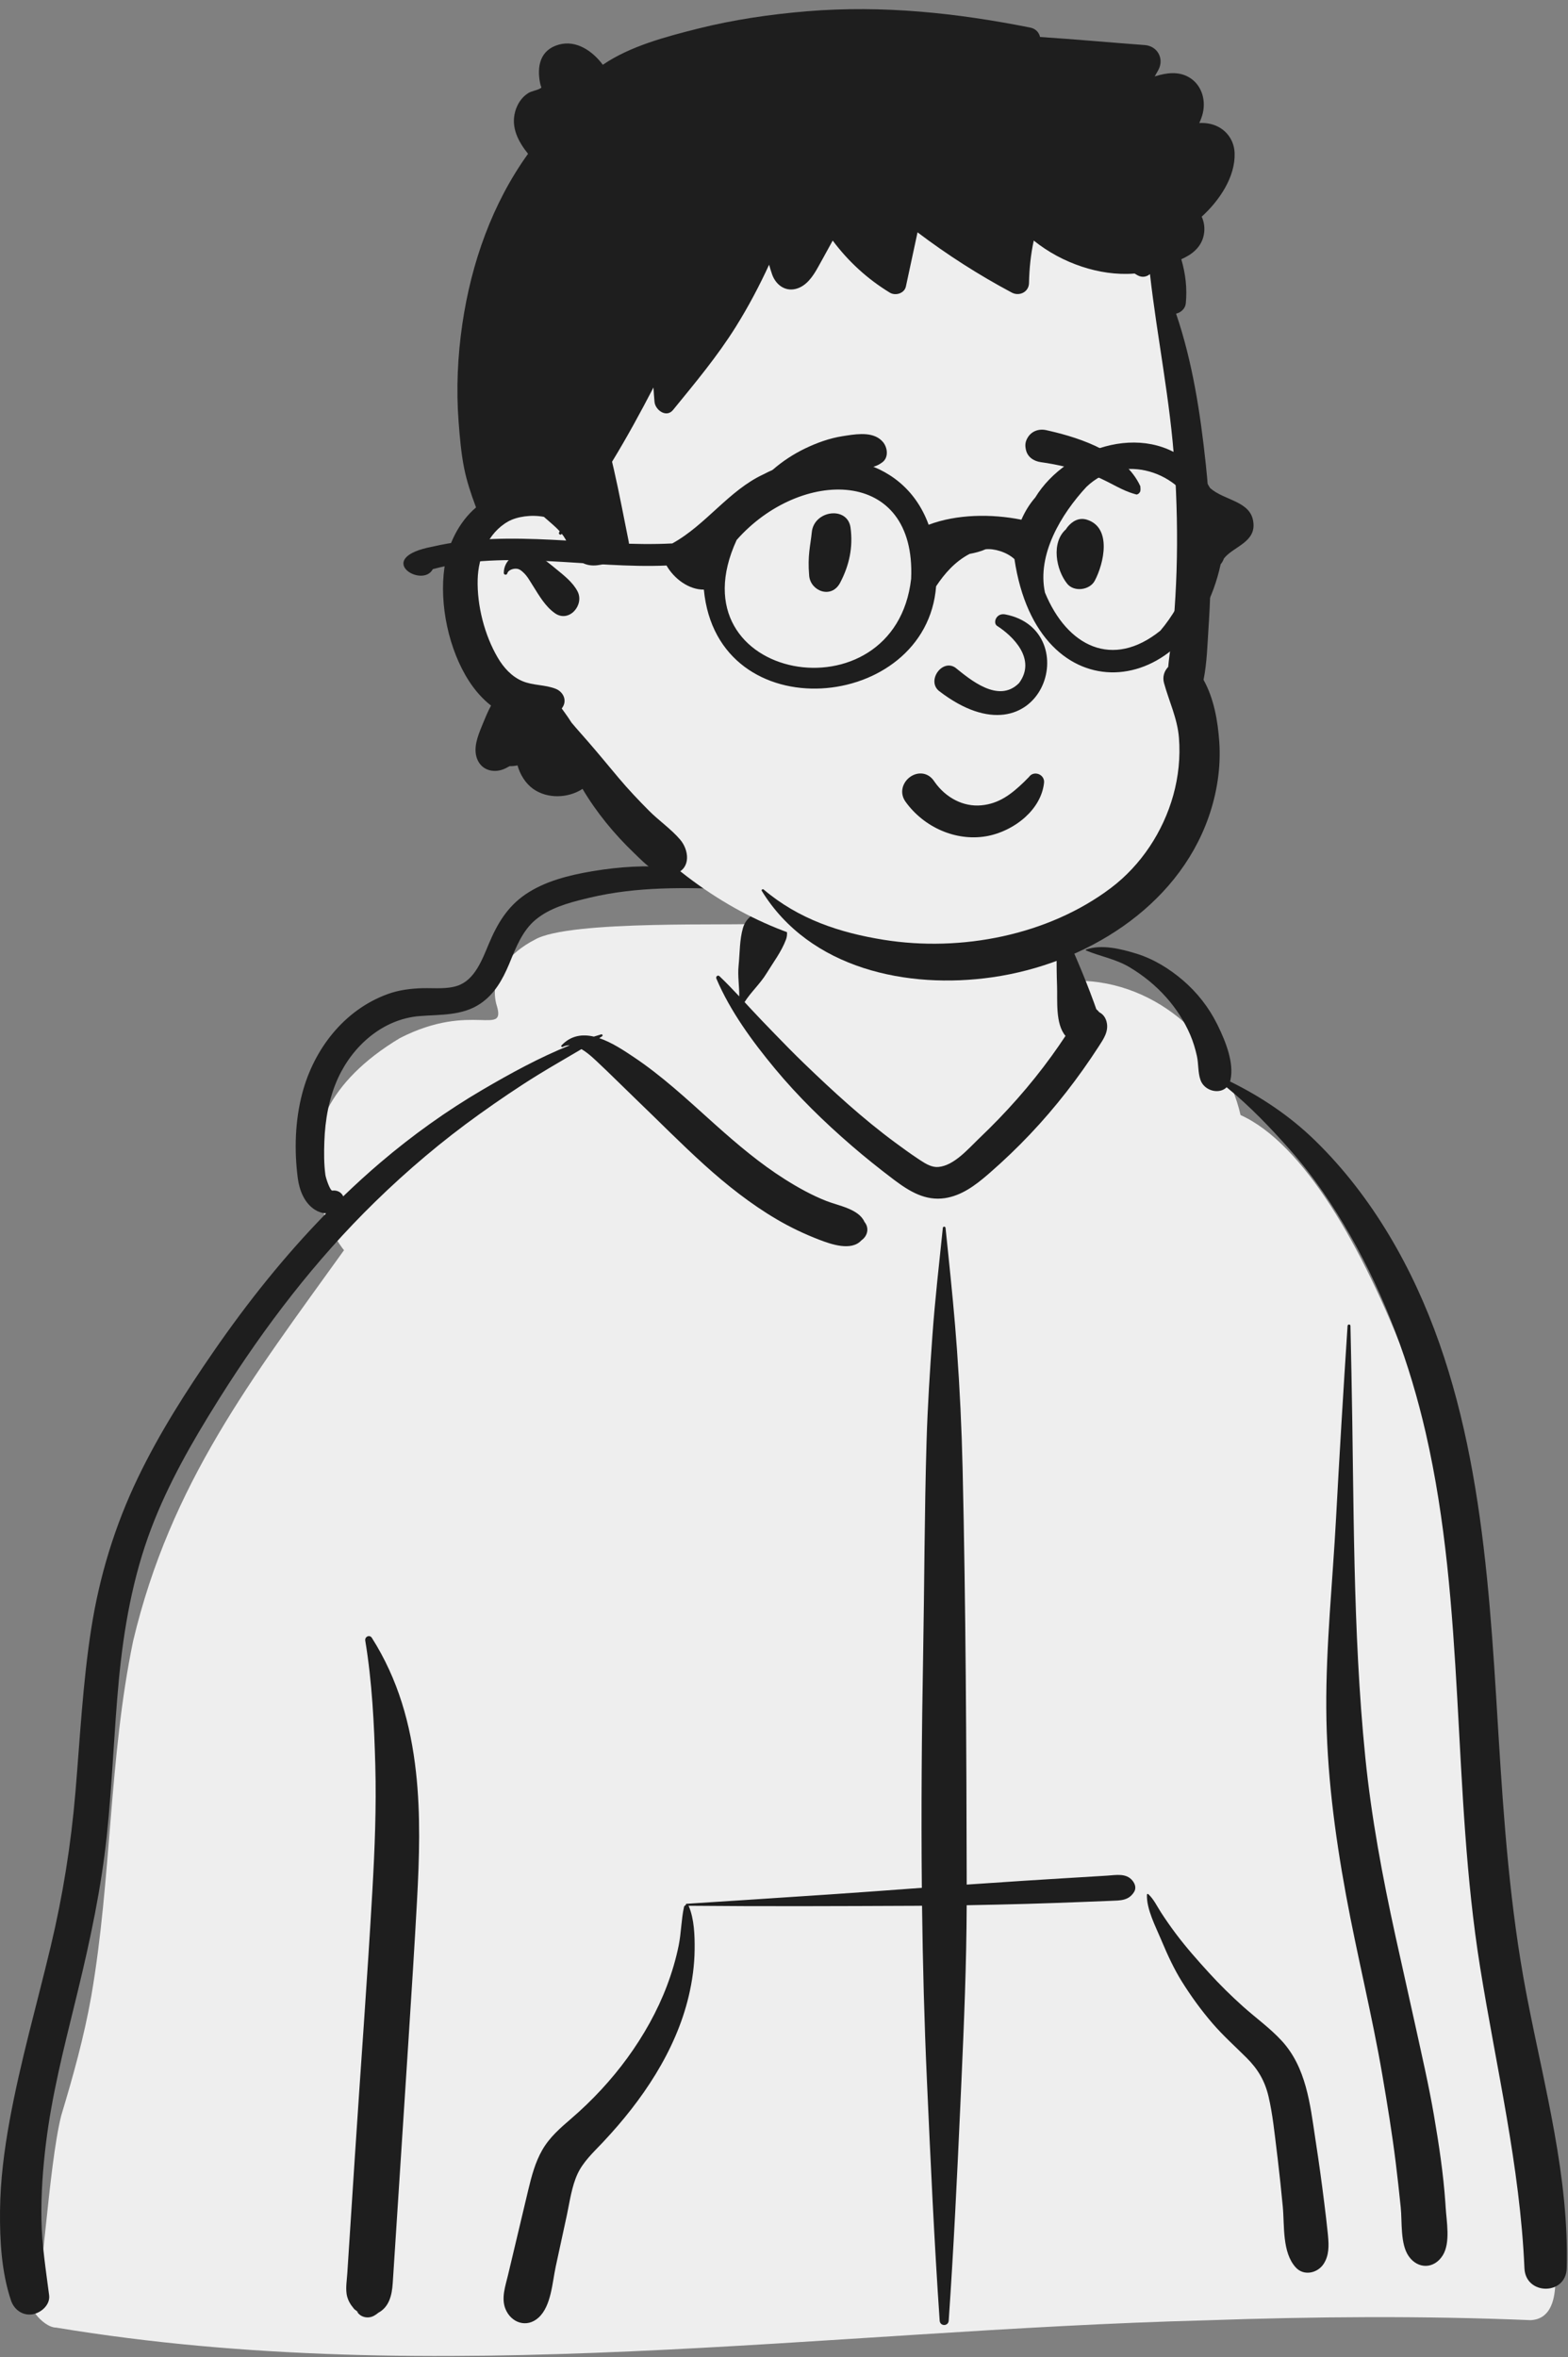
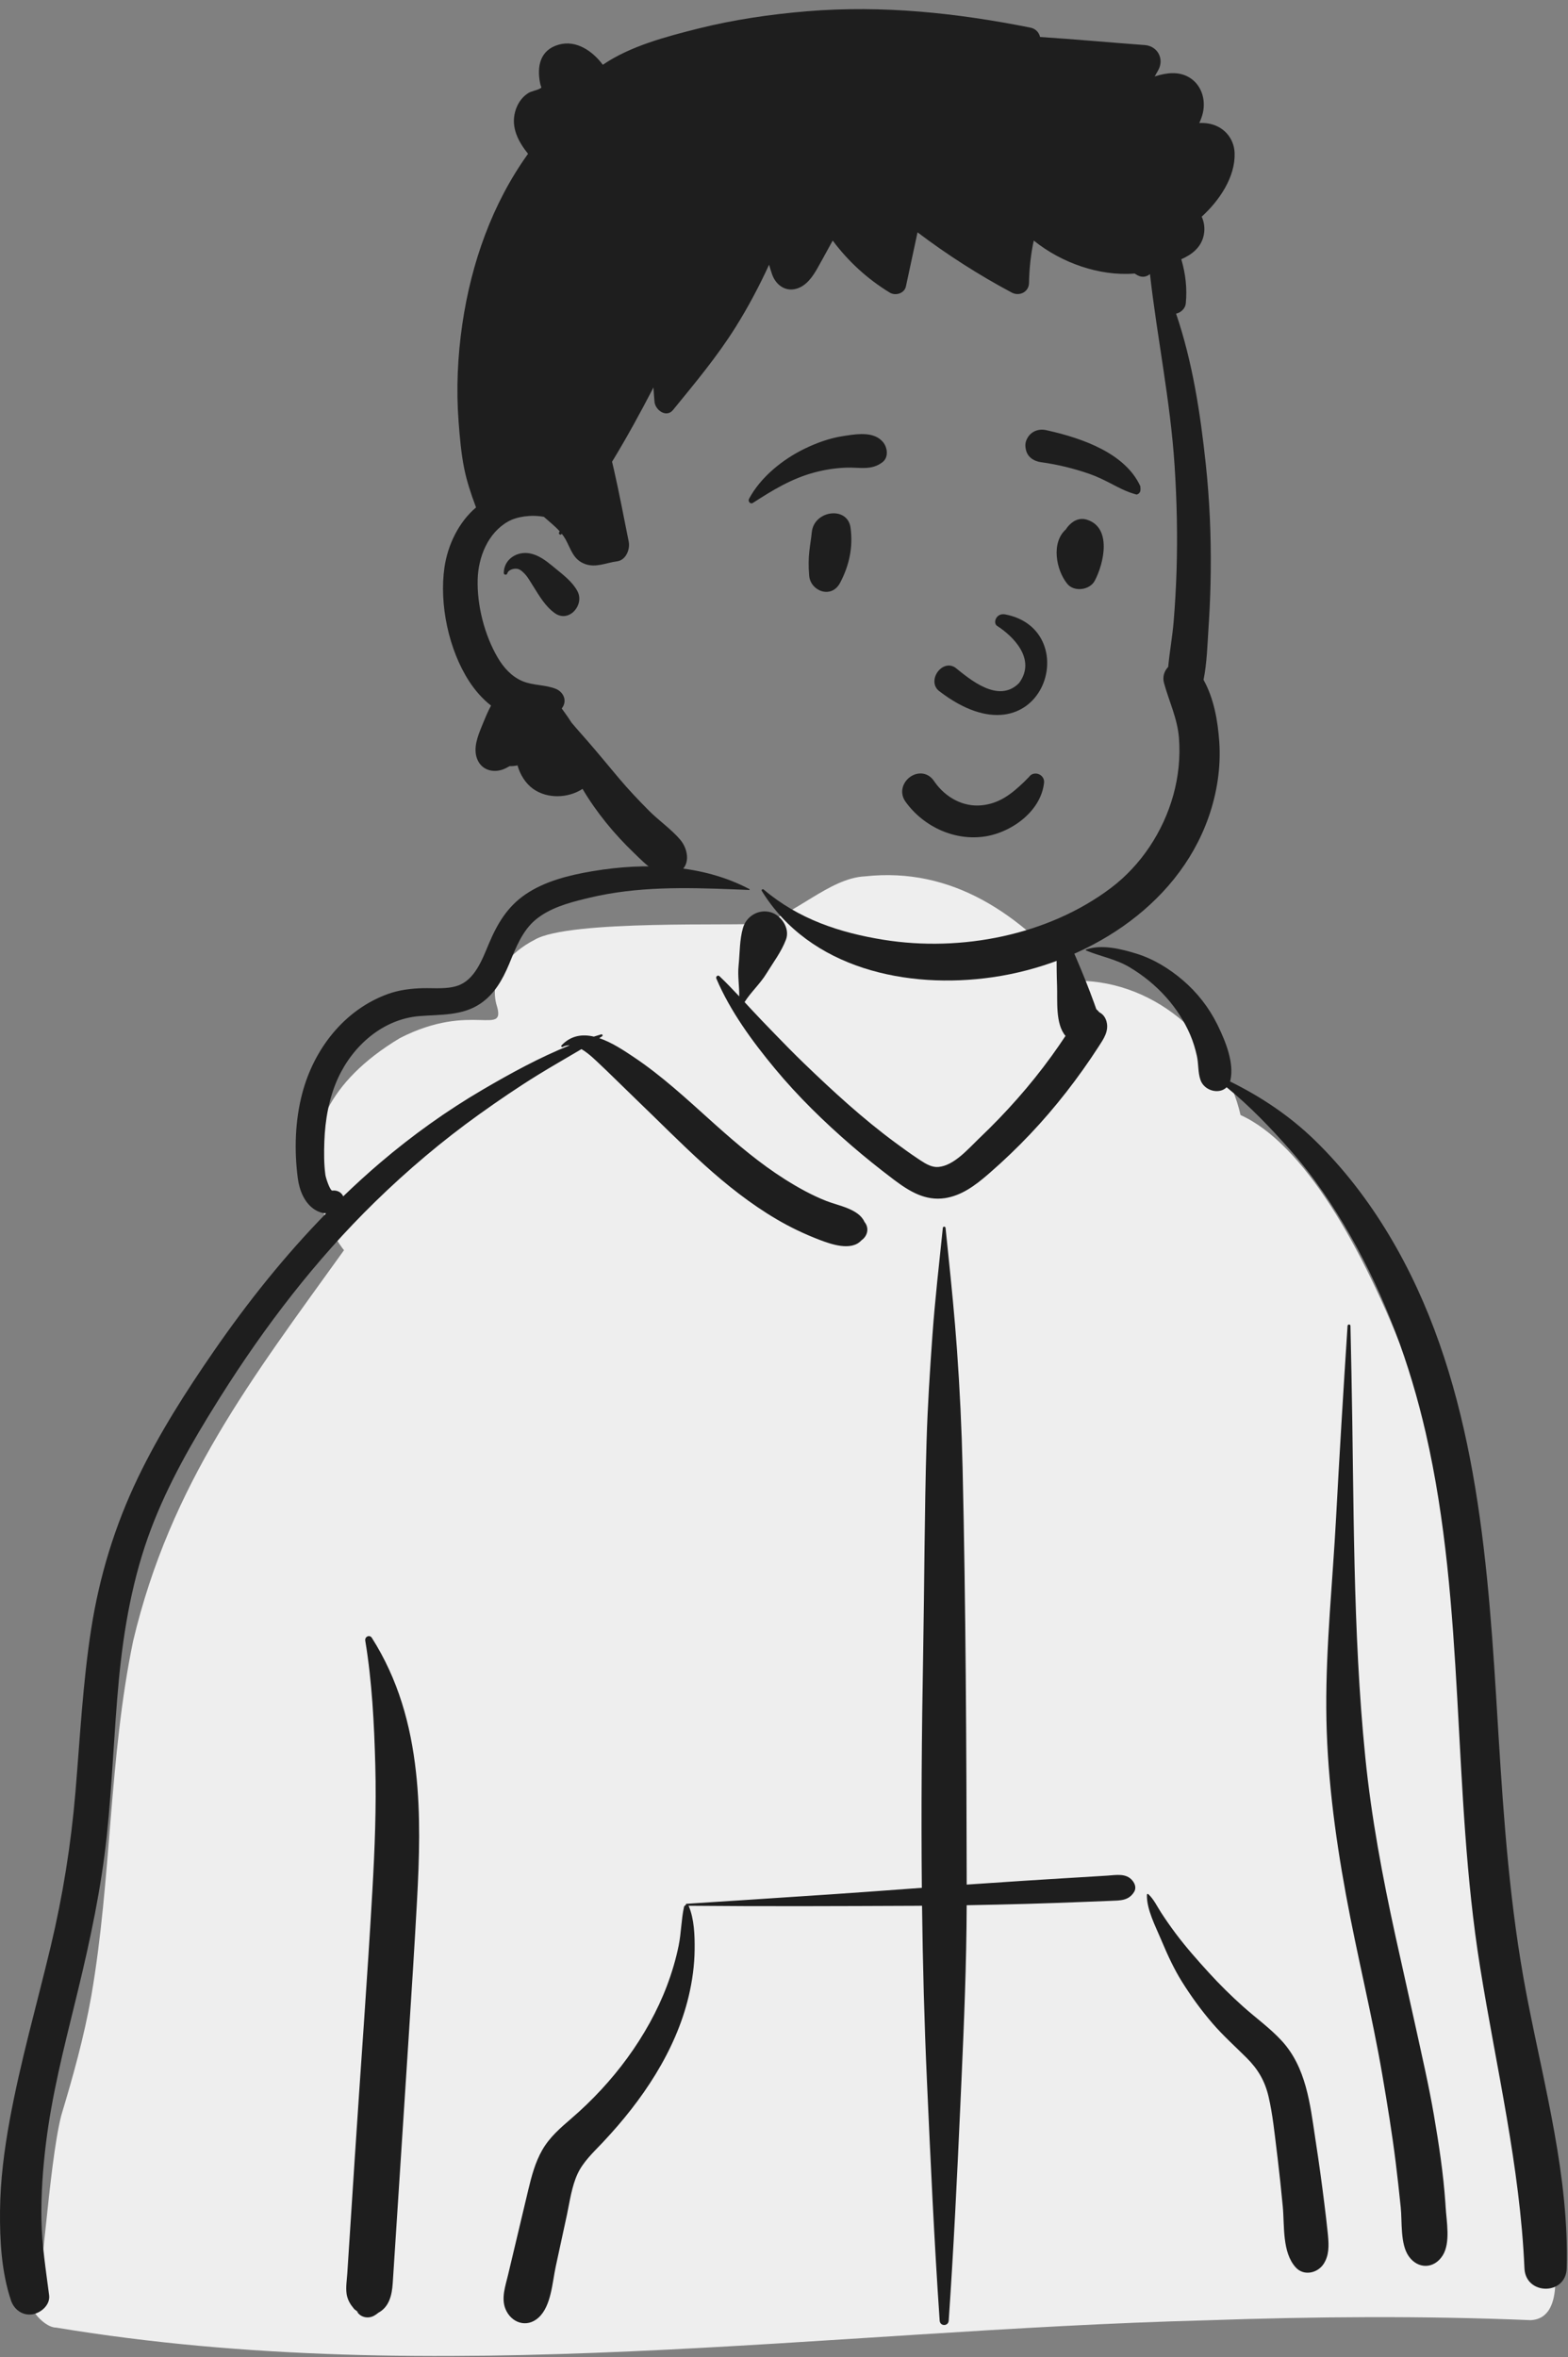
<svg xmlns="http://www.w3.org/2000/svg" width="747" height="1123" viewBox="0 0 747 1123" fill="none">
  <rect x="0" y="0" width="747" height="1123" fill="#808080" stroke="none" />
  <path fillRule="evenodd" clipRule="evenodd" d="M729.176 1105.34C746.92 1104.48 739.783 1073.44 738.51 1062.03C724.462 1020.39 727.764 974.948 722.239 931.295C718.797 890.545 714.374 849.921 710.654 809.202C703.347 726.546 650.879 558.281 591.002 531.22C583.46 498.113 552.307 467.208 512.891 467.208C486.008 435.375 453.651 412.972 412.148 417.495C394.998 418.276 378.365 436.473 361.931 439.987C352.73 441.256 271.071 437.989 254.713 447.707C243.319 453.56 233.033 464.375 236.384 478.143C241.729 494.824 225.117 476.775 190.464 494.579C119.801 537.033 162.026 593.828 163.898 595.587C119.801 656.962 81.259 706.754 63.426 781.771C51.869 837.465 53.17 894.96 43.486 950.94C40.067 970.351 34.822 989.098 29.146 1007.95C22.994 1032.62 20.003 1094.1 16.613 1094.65C10.436 1096.19 20.182 1108.87 26.727 1108.88C208.172 1138.99 392.476 1110.13 574.897 1105.41C626.306 1103.62 677.77 1103.21 729.176 1105.34Z" fill="#EEEEEE" />
  <path fillRule="evenodd" clipRule="evenodd" d="M449.169 585.005C449.253 584.173 450.373 584.175 450.46 585.005L451.741 597.375C453.299 612.484 454.8 627.563 455.888 642.743C457.244 661.671 458.151 680.595 458.588 699.566C460.112 765.637 460.415 831.743 460.543 897.831C469.478 897.212 478.413 896.616 487.353 896.039C493.418 895.647 499.484 895.271 505.55 894.902L521.018 893.963L527.386 893.572C531.69 893.306 536.579 892.222 539.587 896.036C540.792 897.562 541.396 899.546 540.273 901.358C537.683 905.538 533.705 905.392 529.205 905.573C524.96 905.745 520.714 905.913 516.469 906.076C507.371 906.43 498.274 906.763 489.174 907.019C479.623 907.287 470.077 907.504 460.531 907.667C460.434 935.567 459.28 963.432 458.032 991.3L457.468 1003.84C455.941 1037.76 454.298 1071.7 451.965 1105.57C451.773 1108.34 447.852 1108.34 447.662 1105.57C445.034 1067.43 443.301 1029.2 441.582 991.01C440.335 963.317 439.61 935.618 439.265 907.914C438.002 907.922 436.741 907.94 435.479 907.944C399.647 908.101 363.824 908.257 327.992 907.921C328.052 907.991 328.111 908.062 328.15 908.156C330.743 914.279 330.99 922.093 330.927 928.665C330.854 936.202 329.84 943.647 328.104 950.976C321.887 977.233 305.852 1000.75 287.588 1020.19L286.991 1020.83C282.683 1025.38 277.741 1029.96 275.096 1035.76C272.394 1041.68 271.456 1048.6 270.123 1054.97L269.967 1055.7L264.754 1079.79C263.098 1087.44 262.628 1098.6 256.574 1104.12C250.925 1109.27 243.442 1106.58 240.784 1099.95C238.709 1094.77 240.776 1089.09 242.006 1083.91L251.638 1043.41C253.221 1036.8 254.95 1030.16 258.366 1024.22C261.865 1018.14 266.994 1013.74 272.229 1009.23C282.14 1000.69 291.239 990.922 298.934 980.341C306.626 969.764 313.2 958.105 317.809 945.846C320.118 939.708 322.009 933.332 323.314 926.905C324.554 920.806 324.543 914.488 325.87 908.454C325.961 908.037 326.312 907.752 326.715 907.625C326.62 907.356 326.766 906.992 327.142 906.968L356.447 905.084C382.496 903.403 408.544 901.679 434.569 899.709L439.168 899.377C438.811 862.414 439.114 825.443 439.782 788.466C440.393 754.557 440.406 720.639 441.414 686.735C441.915 669.908 442.996 653.12 444.199 636.328C445.429 619.155 447.399 602.126 449.169 585.005ZM174.011 781.615C173.699 779.732 176.067 778.566 177.159 780.288C189.637 799.963 195.653 821.335 198.189 844.359C200.43 864.68 199.769 885.294 198.654 905.669C197.464 927.399 196.076 949.125 194.672 970.843L192.515 1004.15L187.103 1087.65C186.715 1093.62 185.36 1099.05 180.22 1101.83C179.569 1102.37 178.89 1102.86 178.1 1103.28C175.322 1104.77 171.639 1104.01 170.033 1101.16L170.677 1101.59C171.238 1101.94 170.608 1101.45 168.787 1100.11L167.242 1098.11C166.119 1096.42 165.402 1094.76 165.114 1092.75C164.666 1089.64 165.246 1086.22 165.45 1083.08L168.997 1028.33C171.756 985.767 174.978 943.214 177.406 900.628C178.538 880.78 179.33 860.913 178.794 841.03C178.259 821.257 177.252 801.15 174.011 781.615ZM281.96 415.098L282.652 414.982C307.437 410.864 334.388 411.634 357.039 423.586C357.227 423.684 357.141 423.996 356.931 423.987L349.64 423.695C326.559 422.791 303.55 422.256 280.855 427.681L278.532 428.241C270.359 430.235 261.824 432.676 255.26 438.076C248.985 443.238 245.861 451.2 242.857 458.53L242.455 459.497C239.407 466.737 235.549 473.603 228.868 478.13C220.214 483.992 209.807 483.274 199.885 484.07C182.415 485.475 168.131 498.14 161.025 513.639C156.722 523.024 154.886 533.546 154.523 543.809C154.337 549.034 154.31 554.463 155.006 559.653C155.228 561.313 157.279 567.359 158.325 567.214C160.649 566.892 162.773 568.104 163.498 569.962C169.238 564.415 175.143 559.027 181.239 553.833C196.433 540.889 212.799 529.158 230.034 519.077C243.188 511.382 257.063 503.759 271.431 497.995C270.292 497.971 269.169 498.197 268.083 498.762C267.608 499.011 267.135 498.414 267.51 498.019C272.036 493.256 277.456 492.578 282.921 493.848C284.087 493.477 285.254 493.118 286.426 492.777C287.009 492.608 287.299 493.411 286.823 493.722L285.481 494.58C291.442 496.577 297.295 500.504 301.929 503.602C315.24 512.501 326.957 523.381 338.834 534.056L340.993 535.991C351.448 545.329 362.168 554.403 374.046 561.894C380.264 565.815 386.794 569.442 393.644 572.14C399.52 574.455 409.086 575.913 411.837 582.124C414.283 585.097 413.261 588.89 410.397 590.89C405.565 596.209 395.901 592.773 390.145 590.558C383.204 587.887 376.481 584.677 370.069 580.912C357.62 573.601 346.141 564.511 335.449 554.842C324.281 544.742 313.748 534.014 302.886 523.597C298.18 519.084 293.582 514.465 288.869 509.958L286.502 507.715C284.096 505.459 280.669 501.941 277.005 499.812C270.101 503.931 263.091 507.881 256.25 512.106C246.701 518.005 237.432 524.328 228.307 530.861C210.739 543.435 194.092 557.519 178.637 572.615C150.292 600.299 126.143 631.912 105.047 665.387L103.445 667.938C91.457 687.097 80.121 706.875 72.083 728.046C63.238 751.342 58.937 775.841 56.6 800.57C54.281 825.122 53.499 849.799 50.907 874.328C48.249 899.486 43.012 924.087 37.055 948.643L35.634 954.465C30.244 976.457 24.681 998.449 21.91 1020.96C20.431 1032.98 19.542 1045.17 19.743 1057.3C19.945 1069.49 21.86 1081.41 23.405 1093.47C23.997 1098.1 19.451 1101.95 15.383 1102.57C10.704 1103.27 6.684 1100.28 5.23 1095.94C0.696 1082.38 -0.128 1067.4 0.015 1053.17C0.158 1038.73 2.001 1024.38 4.594 1010.19C9.693 982.268 17.562 954.927 24.145 927.342C29.947 903.028 33.841 878.672 35.94 853.765C38.118 827.923 39.423 801.995 43.398 776.339C47.321 751.012 54.703 726.82 65.835 703.725C75.971 682.698 88.606 662.906 101.853 643.722C117.94 620.427 135.608 598.26 155.357 578.063C153.583 577.986 151.761 577.413 150.088 576.369C144.971 573.176 142.587 566.929 141.855 561.226C140.139 547.883 140.554 533.954 143.984 520.909C149.517 499.865 163.879 481.167 184.693 473.582C190.05 471.629 195.745 470.916 201.423 470.776C206.811 470.642 212.695 471.344 217.893 469.636C226.168 466.915 229.715 457.166 232.822 449.777L232.965 449.437C236.948 440.02 241.73 431.949 250.359 426.069C259.564 419.794 271.099 416.941 281.96 415.098ZM517.459 452.34C524.907 449.755 534.219 452.101 541.502 454.359C549.617 456.875 557.115 461.51 563.544 467.014C570.326 472.819 575.931 479.987 579.891 487.994L580.27 488.765C583.887 496.193 588.006 506.389 586.182 514.549C586.13 514.781 586.07 515.004 586.002 515.22C600.78 522.497 614.427 531.611 626.311 543.164C640.149 556.615 651.866 571.921 661.782 588.457C701.164 654.134 708.096 733.011 712.747 807.91L713.907 826.901C716.433 867.91 719.389 908.821 727.066 949.263L727.626 952.183C735.833 994.526 747.581 1037.19 746.391 1080.63C746.034 1093.64 726.806 1093.56 726.249 1080.63C724.15 1031.98 712.8 985.001 705.114 937.108C691.591 852.848 698.367 765.98 679.206 682.563C671.686 649.827 660.038 618.073 643.404 588.853C635.188 574.417 625.787 560.468 614.775 548.015C605.3 537.299 595.453 526.987 584.382 517.979C580.843 521.524 573.774 519.717 571.927 514.549C570.658 510.997 571.028 506.845 570.214 503.124C569.458 499.672 568.416 496.249 567.028 492.997C564.261 486.518 560.199 480.295 555.51 475.051C550.445 469.382 544.623 464.672 538.109 460.783C531.55 456.868 524.376 455.699 517.459 452.838C517.226 452.741 517.204 452.429 517.459 452.34ZM546.395 902.656C546.406 902.315 546.809 902.153 547.057 902.382C549.668 904.785 551.247 908.235 553.168 911.192C555.385 914.601 557.712 917.941 560.152 921.194C565.042 927.711 570.486 933.854 575.973 939.872C581.076 945.47 586.515 950.831 592.157 955.884C598.27 961.361 605.12 966.246 610.674 972.31C622.262 984.963 624.135 1002.33 626.58 1018.63L626.847 1020.4C628.339 1030.07 629.674 1039.78 630.879 1049.49C631.465 1054.22 632.049 1058.95 632.526 1063.69L632.672 1065.19C633.098 1069.83 633.212 1074.54 630.549 1078.59C627.699 1082.92 621.217 1084.44 617.364 1080.29C610.743 1073.14 611.985 1060.46 611.124 1051.27C610.412 1043.67 609.605 1036.08 608.701 1028.5L608.241 1024.71C607.176 1016.09 606.312 1007.3 604.34 998.829C602.602 991.37 599.291 985.739 593.857 980.335C588.383 974.892 582.695 969.81 577.643 963.947C572.284 957.729 567.45 951.062 563.094 944.104C559.369 938.152 556.382 931.675 553.647 925.206L553.193 924.128C550.549 917.819 546.189 909.606 546.395 902.656ZM641.984 631.67C642.042 630.79 643.342 630.776 643.361 631.67C643.526 639.238 643.684 646.806 643.841 654.375C645.104 715.363 644.325 776.494 650.442 837.273C653.327 865.93 658.639 894.165 664.786 922.283C667.931 936.67 671.231 951.024 674.367 965.413C677.422 979.437 680.699 993.529 683.123 1007.68C685.505 1021.6 687.638 1035.61 688.595 1049.7L688.713 1051.54C689.126 1058.37 691.093 1068.41 687.336 1074.46C683.265 1081.01 675.471 1081.13 671.109 1074.87C667.013 1069 668.032 1058.55 667.308 1051.54C666.573 1044.4 665.795 1037.26 664.912 1030.14C663.188 1016.24 660.918 1002.38 658.556 988.581C653.638 959.844 646.504 931.469 641.239 902.778C635.842 873.379 632.006 843.77 631.844 813.837C631.684 783.65 634.878 753.522 636.49 723.401C638.128 692.809 639.99 662.24 641.984 631.67ZM353.984 441.977C355.621 436.463 361.398 433.016 367.033 434.565C372.198 435.985 376.461 442.255 374.442 447.62C372.239 453.474 368.388 458.466 365.142 463.786C362.143 468.703 357.769 472.574 354.714 477.404L358.081 481.034C359.765 482.845 361.454 484.645 363.161 486.414L369.032 492.497C373.605 497.225 378.206 501.928 382.937 506.492C396.849 519.915 410.98 532.898 426.56 544.393C430.107 547.009 433.681 549.61 437.356 552.046L438.726 552.954C441.247 554.605 444.059 556.228 447.104 555.948C454.504 555.269 461.19 547.407 466.275 542.514L466.541 542.26C479.143 530.266 490.811 517.152 501.013 503.052C503.278 499.919 505.471 496.733 507.607 493.509C502.674 487.745 503.852 476.495 503.581 469.506C503.389 464.591 503.374 459.675 503.347 454.757L503.334 453.765C503.274 450.582 503.131 447.529 505.196 444.909C505.316 444.758 505.565 444.762 505.718 444.842C508.547 446.325 509.418 448.808 510.625 451.592L510.751 451.881C512.22 455.224 513.627 458.597 515.05 461.959C516.54 465.478 517.906 469.049 519.291 472.611C519.935 474.268 520.551 475.931 521.152 477.604C521.518 478.672 521.897 479.735 522.287 480.795L522.379 480.877C522.893 481.313 523.329 481.775 523.704 482.25C525.283 483.04 526.537 484.479 527.125 486.594C528.406 491.196 525.755 494.949 523.391 498.602C513.788 513.444 502.84 527.587 490.671 540.417C484.626 546.791 478.268 552.879 471.648 558.653L470.491 559.656C464.544 564.768 458.088 569.61 450.146 570.806C440.852 572.205 433.288 567.582 426.174 562.256L425.464 561.721C418.719 556.613 412.111 551.327 405.708 545.797C392.653 534.522 380.233 522.415 369.211 509.134C358.489 496.215 347.891 481.769 341.282 466.224C340.879 465.277 341.939 464.286 342.769 465.077C345.997 468.151 349.103 471.392 352.172 474.675C352.258 469.843 351.366 464.969 351.862 460.107C352.467 454.197 352.292 447.667 353.984 441.977Z" fill="#1E1E1E" />
-   <path fillRule="evenodd" clipRule="evenodd" d="M408.966 24.872C465.768 25.953 523.681 71.172 543.967 99.71C561.022 123.703 568.41 230.872 567.033 303.176C566.746 318.298 574.534 346.963 571.828 361.382C561.909 414.217 522.245 457.931 445.416 456.468C368.588 455.006 314.085 423.454 258.54 340.471C230.832 339.944 217.81 318.406 218.251 284.816C218.549 262.423 227.756 247.324 245.871 239.52C241.15 151.035 247.072 95.444 263.638 72.746C288.486 38.698 352.163 23.79 408.966 24.872Z" fill="#EEEEEE" />
  <path fillRule="evenodd" clipRule="evenodd" d="M384.542 5.366C420.475 2.412 455.561 6.137 490.784 13.134C493.475 13.675 494.972 15.479 495.501 17.623C512.134 18.702 528.777 20.242 545.385 21.471C551.412 21.916 554.719 27.953 551.865 33.292C551.295 34.352 550.704 35.384 550.104 36.415L550.838 36.188C555.87 34.676 561.287 33.987 566.112 36.63C572.253 39.995 574.548 47.205 573.052 53.772C572.669 55.448 572.049 57.05 571.349 58.612C572.711 58.547 574.081 58.604 575.438 58.81C582.662 59.91 587.939 65.573 588.178 72.985C588.525 84.177 581.116 95.384 572.491 103.228C573.672 105.787 574.086 108.782 573.517 111.798C572.383 117.761 567.915 121.259 562.771 123.499C564.769 130.304 565.639 137.395 564.908 144.611C564.664 147.02 562.52 148.973 560.286 149.42C568.14 172.437 571.869 197.06 574.43 221.033C576.257 238.088 576.992 255.223 576.794 272.369C576.71 280.11 576.435 287.856 575.964 295.591L575.778 298.491C575.218 306.851 575.031 315.637 573.373 323.886C578.328 332.71 580.183 343.582 580.867 353.377C581.717 365.502 579.769 377.954 575.737 389.396C560.523 432.628 516.584 459.256 472.841 465.561C432.35 471.395 385.812 461.618 362.922 424.444C362.563 423.856 363.362 423.391 363.815 423.781C380.43 437.849 399.89 444.354 421.102 447.745C457.778 453.596 499.279 445.645 529.232 423.042C543.609 412.189 554.131 396.191 558.956 378.851C561.416 369.988 562.384 360.713 561.657 351.529C560.914 342.213 556.954 334.199 554.53 325.362C553.717 322.378 554.689 319.64 556.537 317.712C557.183 310.586 558.521 303.415 559.116 296.31C559.78 288.233 560.245 280.153 560.509 272.058C561.039 255.269 560.659 238.432 559.567 221.683C557.569 191.011 551.285 161.002 547.842 130.564C546.327 131.873 544.183 132.382 541.968 131.171L541.738 131.039L540.531 130.315C540.461 130.314 540.381 130.323 540.31 130.33C531.942 130.984 523.301 129.657 515.345 127.008C507.021 124.245 499.325 120.089 492.483 114.616C491.036 121.293 490.356 128.056 490.217 134.889C490.125 139.158 485.571 141.287 482.025 139.395C466.302 131.016 451.314 121.42 437.117 110.685C435.272 119.28 433.428 127.874 431.572 136.479C430.859 139.794 426.601 141.056 423.92 139.422C413.256 132.933 404.099 124.53 396.703 114.605C395.134 117.476 393.56 120.346 391.976 123.21L389.592 127.5C387.24 131.716 384.109 136.368 379.111 137.635C373.822 138.978 369.494 135.478 367.815 130.674C367.303 129.182 366.832 127.648 366.401 126.107C361.723 136.273 356.472 146.196 350.567 155.647C341.711 169.821 331.163 182.4 320.64 195.311C317.443 199.23 312.174 195.33 311.817 191.455C311.61 189.176 311.444 186.887 311.306 184.608C305.089 196.594 298.614 208.462 291.587 219.972L292.489 223.815C295.082 235.169 297.197 246.594 299.516 258.003C300.264 261.684 298.219 266.888 293.932 267.43C288.81 268.079 283.927 270.601 278.729 268.703C273.062 266.632 272.028 261.672 269.424 256.939C268.905 255.996 268.296 255.127 267.639 254.301L267.464 254.52C267.033 255.064 266.044 254.444 266.306 253.817L266.613 253.094C264.346 250.59 261.616 248.485 259.112 246.229C253.081 245.093 246.255 246.081 242.039 248.464C232.439 253.893 227.858 265.373 227.565 276.004C227.218 288.447 230.802 302.508 237.102 313.273C239.875 318.007 243.716 322.309 248.858 324.483C253.961 326.644 259.546 326.11 264.741 328.152C268.177 329.512 270.235 333.4 268.078 336.846C267.933 337.085 267.769 337.301 267.613 337.53L269.13 339.628C270.173 341.081 271.26 342.637 272.27 344.253C274.873 347.371 277.617 350.38 280.271 353.448C285.176 359.103 289.93 364.908 294.754 370.643C299.305 376.053 304.132 381.145 309.11 386.162C313.813 390.913 319.721 394.944 324.028 399.999C328.216 404.93 329.217 413.418 322.119 416.091C314.268 419.055 307.508 411.629 302.356 406.666L302.139 406.457C292.692 397.412 284.201 387.118 277.518 375.835C270.599 380.363 260.71 380.619 253.997 375.834C250.465 373.315 247.797 369.146 246.548 364.642C245.284 364.9 244.023 365.042 242.797 364.999C242.159 365.354 241.519 365.699 240.872 366.019C235.749 368.567 229.54 367.267 227.326 361.6C225.31 356.456 227.598 350.701 229.596 345.82L230.008 344.812C231.142 342.028 232.39 338.994 233.926 336.147C229.863 332.962 226.414 329.036 223.518 324.592C213.785 309.621 209.195 287.912 211.742 270.32C213.275 259.704 218.476 248.777 226.785 241.757L226.501 240.97C224.321 235.106 222.35 229.223 221.118 223.046C219.674 215.822 219.045 208.352 218.485 201.014C217.299 185.515 218.001 169.701 220.265 154.328C224.519 125.391 234.445 97.092 251.561 73.271C246.946 67.519 243.332 60.785 245.428 53.157C246.386 49.656 248.479 46.359 251.58 44.403C253.291 43.324 255.306 43.191 257.014 42.302L257.528 42.031C258.279 41.611 257.71 41.646 257.305 39.621C255.708 31.531 257.307 23.774 266.211 21.267C274.592 18.911 282.374 24.401 287.184 30.858C300.264 21.934 317.362 17.46 332.395 13.666C349.49 9.37 366.99 6.817 384.542 5.366ZM240.003 272.952C240.067 266.388 246.356 262.458 252.449 263.648C256.541 264.441 259.918 266.96 263.086 269.558L264.63 270.83C268.487 273.984 272.919 277.389 275.17 281.792C278.469 288.29 271.072 296.809 264.406 292.171C259.833 288.974 256.958 283.935 254.008 279.25L253.703 278.766C252.362 276.666 251.193 274.438 249.333 272.739L248.931 272.373C248.32 271.83 247.661 271.333 246.863 271.088C245.322 270.613 242.441 271.183 241.723 273.017L241.658 273.204C241.391 274.132 239.995 273.904 240.003 272.952Z" fill="#1E1E1E" />
  <path fillRule="evenodd" clipRule="evenodd" d="M448.511 395.695C441.754 392.781 435.767 388.02 431.437 382.002C429.932 379.91 429.573 377.724 429.935 375.738C430.342 373.504 431.703 371.499 433.532 370.172C435.367 368.84 437.642 368.209 439.823 368.594C441.718 368.929 443.591 370.008 445.047 372.2L445.352 372.639C447.924 376.271 451.31 379.275 455.195 381.243C458.94 383.141 463.151 384.073 467.535 383.661C475.884 382.876 481.712 378.47 487.932 372.453C488.703 371.693 489.476 370.909 490.252 370.112C490.746 369.386 491.422 368.926 492.167 368.692C492.994 368.432 493.923 368.465 494.769 368.779C495.585 369.082 496.309 369.641 496.787 370.374C497.242 371.072 497.491 371.928 497.386 372.905C496.707 379.25 493.284 384.859 488.49 389.223C483.166 394.07 476.168 397.36 469.619 398.436C462.403 399.621 455.094 398.534 448.511 395.695ZM474.922 298.114C482.483 302.92 493.933 314.01 485.483 325.409C475.602 335.412 461.877 323.465 455.105 318.051C448.81 313.835 441.449 324.23 447.271 329.123C496.233 366.924 517.666 300.147 478.896 292.707C474.627 291.888 472.945 296.634 474.922 298.114ZM386.741 253.547C387.787 243.047 403.811 240.963 405.202 251.4C406.448 260.749 404.609 269.28 400.26 277.592C396.105 285.534 386.116 281.602 385.494 274.286C384.661 264.48 386.091 260.079 386.741 253.547ZM508.46 251.208C510.744 248.326 513.998 246.391 517.83 247.592C529.803 251.348 525.928 268.414 521.541 276.673C519.157 281.158 511.709 282.165 508.428 278.113C503.082 271.506 500.709 258.47 507.786 252.197C507.981 251.87 508.197 251.54 508.46 251.208ZM401.42 207.795L403.328 207.498C409.231 206.59 416.565 205.749 420.637 210.57C422.797 213.126 423.467 217.813 420.454 220.163C415.155 224.298 409.415 222.547 403.154 222.787C397.994 222.985 393.024 223.746 388.032 225.074C377.08 227.987 368.096 233.514 358.674 239.592C357.438 240.389 356.222 238.801 356.826 237.668C362.397 227.227 372.969 218.764 383.494 213.684C389.111 210.972 395.244 208.75 401.42 207.795ZM498.362 204.917L499.812 205.243C515.59 208.864 536.046 215.885 543.25 231.625C543.494 233.836 543.183 234.302 542.932 234.607L542.848 234.708C542.641 234.968 542.472 235.328 541.513 235.61C541.249 235.542 540.983 235.47 540.715 235.394C537.293 234.425 534.596 233.129 531.987 231.787L529.158 230.323C525.876 228.631 522.563 226.999 519.043 225.773C511.531 223.157 503.788 221.268 495.91 220.188C494.202 219.954 492.565 219.344 491.284 218.327C490.068 217.362 489.15 216.04 488.753 214.298C488.239 212.045 488.431 210.349 489.67 208.349C490.602 206.846 491.914 205.817 493.409 205.241C494.933 204.653 496.658 204.54 498.362 204.917Z" fill="#1E1E1E" />
  <g clipPath="url(#clip0_8_19083)">
-     <path fillRule="evenodd" clipRule="evenodd" d="M566.306 277.546C563.173 285.521 558.479 293.795 552.805 300.449C530.009 318.839 508.406 308.005 497.821 282.291C493.958 264.187 505.496 244.985 517.582 231.952C534.996 215.312 562.719 224.747 570.193 245.065C570.621 247.687 570.86 250.299 570.948 252.9C570.624 261.341 569.46 268.537 566.326 276.503M350.946 257.242C381.167 222.984 436.5 222.176 434.068 275.741C426.427 343.456 319.826 324.77 350.946 257.242ZM576.464 232.478C575.462 230.721 574.344 229.018 573.12 227.386C572.661 227.104 572.441 224.673 570.739 224.461C548.425 199.129 508.124 212.494 493.186 237.028C490.485 240.114 488.26 243.746 486.597 247.595C472.395 244.735 455.769 244.922 442.412 250.001C429.916 215.759 390.181 211.967 363.682 225.991C347.22 233.625 336.328 250.061 320.291 258.899C282.952 260.847 243.089 251.81 206.297 260.377C177.307 265.773 201.171 280.714 206.198 271.142C240.912 261.698 281.648 271.013 317.535 269.419C321.143 275.734 328.193 280.979 335.32 280.897C341.727 348.584 441.391 339.278 445.965 279.304C449.973 273.285 454.923 267.545 461.923 263.881C464.585 263.388 467.16 262.73 469.522 261.681C473.535 261.198 479.669 262.995 483.288 266.365C494.472 341.55 567.295 334.205 581.53 268.798C581.793 268.542 582.534 267.576 583.118 266.016C587.673 260.281 598.595 258.325 597.043 248.467C595.682 238.61 583.15 238.488 576.464 232.478Z" fill="#1E1E1E" />
-   </g>
+     </g>
  <defs>
    <clipPath id="clip0_8_19083">
      <rect width="413.12" height="144.038" fill="white" transform="translate(180.988 192.506) rotate(1.091)" />
    </clipPath>
  </defs>
</svg>